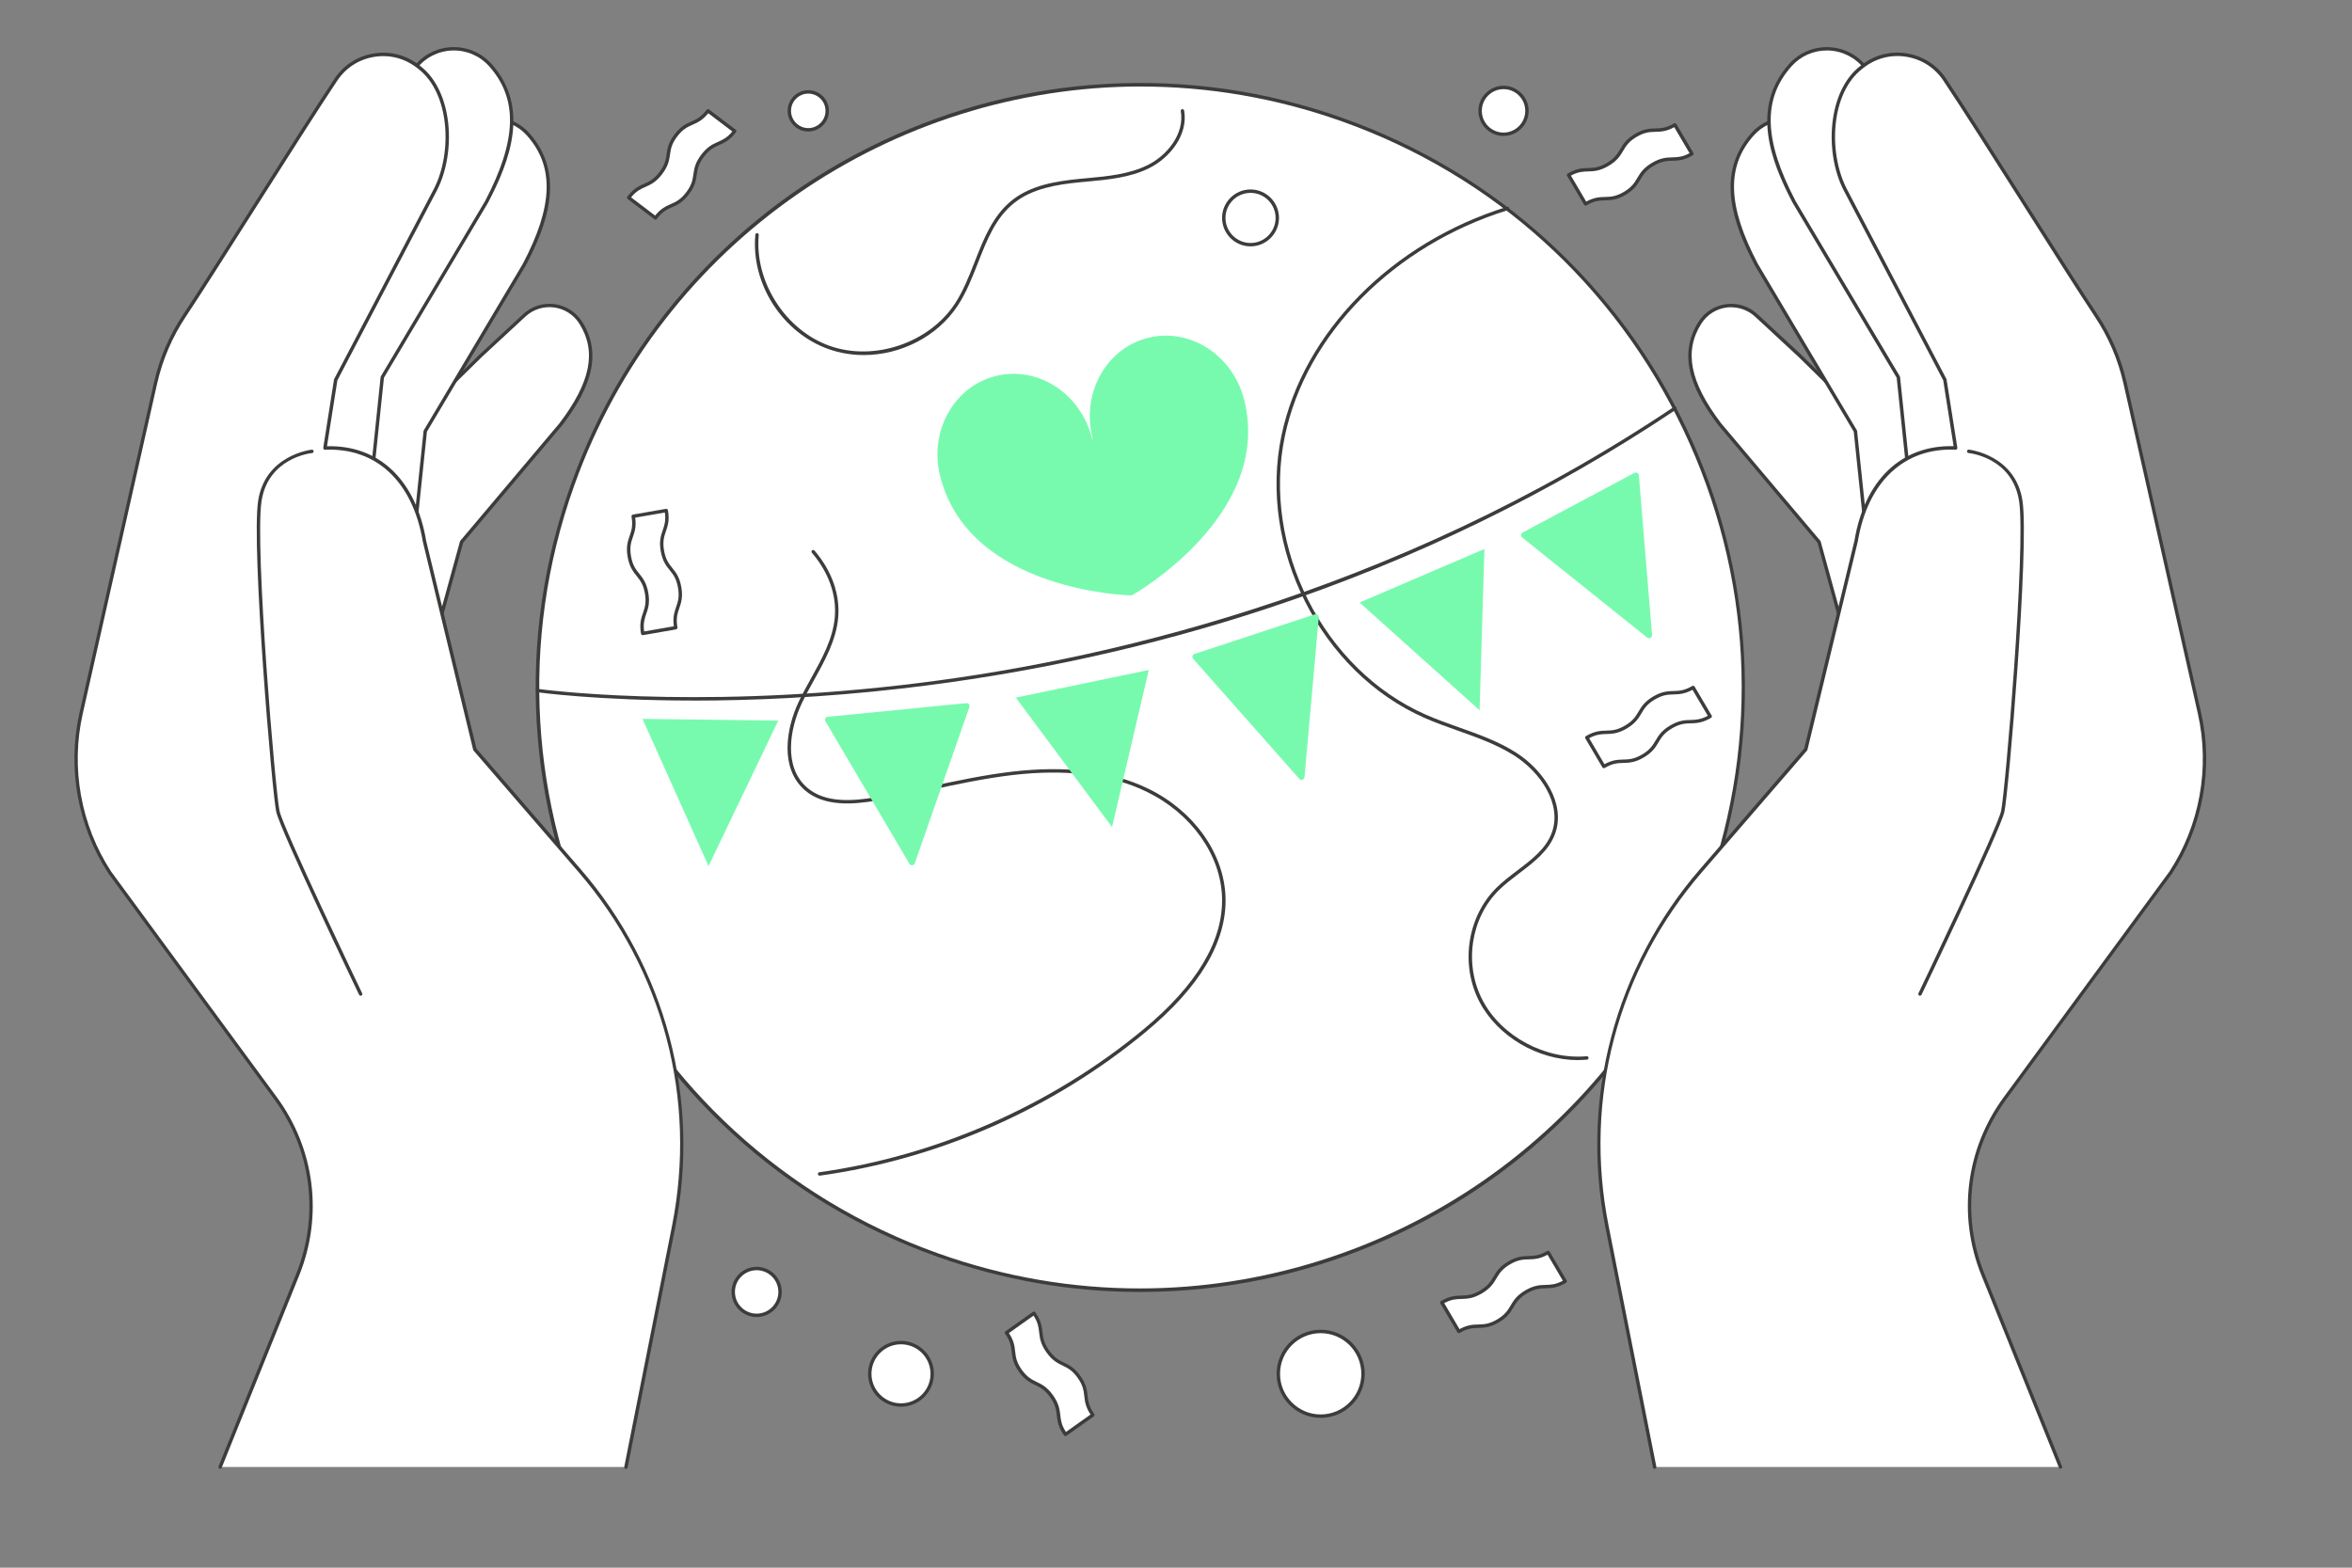
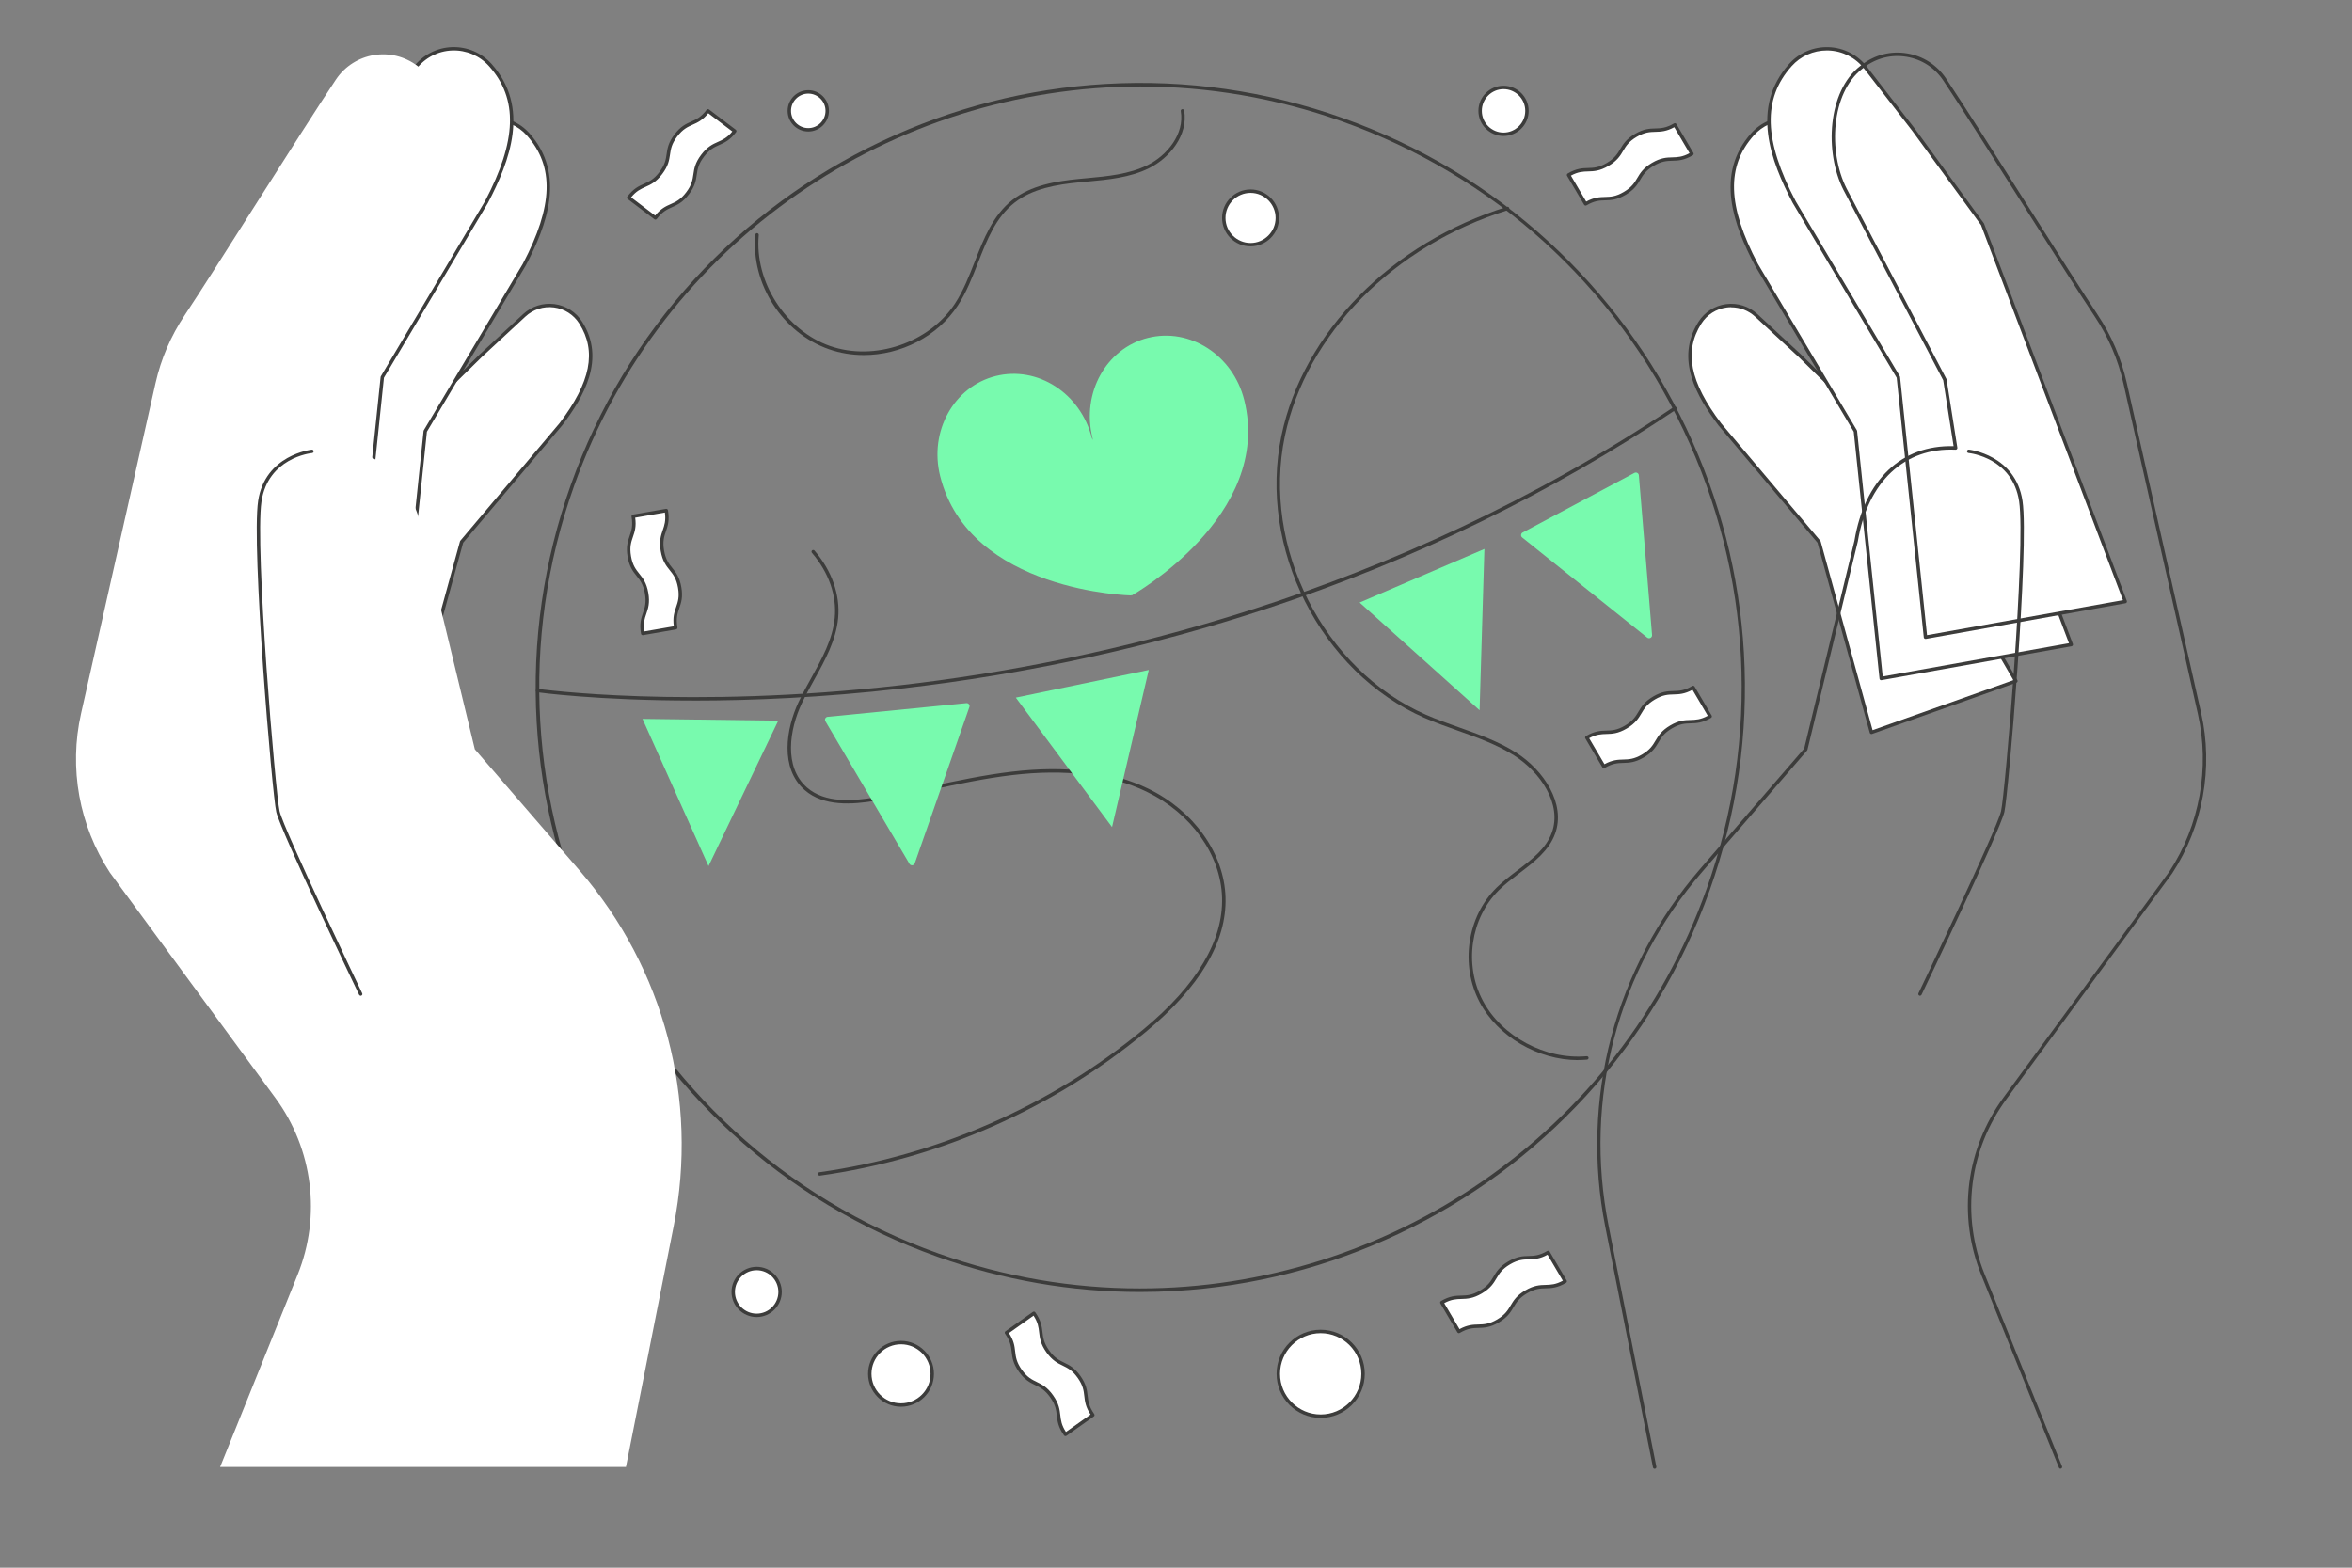
<svg xmlns="http://www.w3.org/2000/svg" id="disseny" viewBox="0 0 780 520">
  <rect x="0" y="0" width="780" height="520" fill="#808080" stroke="none" />
  <defs>
    <style>
      .cls-1 {
        fill: #3c3c3b;
      }

      .cls-2 {
        fill: #78faae;
      }

      .cls-3 {
        fill: #fff;
      }
    </style>
  </defs>
  <g id="Earth_Day" data-name="Earth Day">
    <g>
      <g>
-         <circle class="cls-3" cx="378.17" cy="228.03" r="199.89" />
        <path class="cls-1" d="M378.07,428.55c-22.83,0-45.37-3.92-67.17-11.68-25.49-9.08-48.44-22.88-68.22-41.02-19.1-17.52-34.44-38.33-45.61-61.85-11.16-23.52-17.59-48.57-19.09-74.44-1.55-26.79,2.26-53.3,11.34-78.79,9.08-25.49,22.88-48.44,41.02-68.22,17.52-19.1,38.33-34.44,61.85-45.61,23.52-11.16,48.57-17.59,74.44-19.09,26.79-1.55,53.3,2.26,78.79,11.34,25.49,9.08,48.44,22.88,68.22,41.02,19.1,17.52,34.44,38.33,45.61,61.85,11.16,23.52,17.59,48.57,19.09,74.44,1.55,26.79-2.26,53.3-11.34,78.79l-.53-.19.53.19c-9.08,25.49-22.88,48.44-41.02,68.22-17.52,19.1-38.33,34.44-61.85,45.61-23.52,11.16-48.57,17.59-74.44,19.09-3.88.22-7.76.34-11.62.34ZM378.36,28.69c-81.95,0-158.92,50.95-187.96,132.45-36.88,103.54,17.35,217.78,120.88,254.66,22.03,7.85,44.55,11.57,66.7,11.57,81.95,0,158.92-50.95,187.96-132.45,17.87-50.15,15.13-104.27-7.7-152.36-22.83-48.1-63.03-84.43-113.18-102.29-22.03-7.85-44.55-11.57-66.7-11.57Z" />
      </g>
      <path class="cls-1" d="M523.32,351.64c-13.2,0-26.57-7.75-32.62-19.22-6.52-12.36-4.17-28.32,5.57-37.95,2.1-2.07,4.54-3.93,6.9-5.72,4.91-3.73,9.56-7.26,11.49-12.63,3.38-9.39-3.75-19.96-12.54-25.54-5.72-3.63-12.28-5.96-18.63-8.22-3.68-1.31-7.48-2.65-11.1-4.25-34.44-15.15-55.26-56.31-47.4-93.72,7.19-34.2,36.54-63.95,74.79-75.79.3-.09.62.08.71.37.09.3-.07.62-.37.71-37.86,11.72-66.91,41.14-74.01,74.94-7.75,36.9,12.78,77.5,46.75,92.44,3.58,1.58,7.36,2.92,11.02,4.22,6.41,2.27,13.03,4.63,18.86,8.33,9.17,5.82,16.58,16.93,13,26.88-2.04,5.69-7.04,9.48-11.87,13.15-2.33,1.77-4.74,3.6-6.79,5.62-9.4,9.29-11.65,24.68-5.36,36.61,6.3,11.95,20.8,19.71,34.48,18.48.31-.02.59.2.62.51.03.31-.2.59-.51.62-.99.09-1.98.13-2.97.13Z" />
      <path class="cls-1" d="M271.8,389.96c-.28,0-.52-.21-.56-.49-.04-.31.17-.6.48-.64,39-5.43,77.16-22.26,107.47-47.38,17.72-14.69,26.49-29.41,26.08-43.75-.41-14.16-10.23-27.94-25.03-35.1-11.89-5.76-26.91-7.6-44.67-5.49-8.97,1.07-17.98,2.98-26.68,4.84-6.03,1.28-12.26,2.61-18.44,3.64-7.65,1.28-17.24,2.04-23.61-3.54-8.23-7.22-6.22-20.24-2-29.21,1.27-2.7,2.76-5.38,4.2-7.97,3.48-6.28,7.09-12.77,7.78-19.9.72-7.42-1.97-15.09-7.57-21.61-.2-.24-.18-.6.06-.8.24-.2.6-.18.8.06,5.8,6.75,8.58,14.73,7.84,22.46-.71,7.36-4.37,13.96-7.91,20.34-1.43,2.58-2.91,5.24-4.16,7.91-4.05,8.6-6.03,21.07,1.72,27.87,6,5.27,15.27,4.51,22.67,3.27,6.16-1.03,12.38-2.36,18.39-3.64,8.73-1.86,17.76-3.78,26.79-4.85,17.98-2.14,33.22-.25,45.3,5.6,15.17,7.35,25.24,21.51,25.67,36.09.43,14.71-8.49,29.73-26.49,44.65-15.27,12.66-32.34,23.19-50.72,31.3-18.38,8.1-37.67,13.6-57.32,16.34-.03,0-.05,0-.08,0Z" />
      <path class="cls-1" d="M286.46,117.77c-3.91,0-7.82-.62-11.55-1.93-15.43-5.39-25.92-21.73-24.41-38,.03-.31.31-.55.62-.51.31.03.54.31.51.62-1.45,15.51,8.94,31.69,23.65,36.82,14.7,5.14,32.91-1.05,41.43-14.09,2.77-4.23,4.7-9.16,6.56-13.92,2.96-7.56,6.02-15.37,12.48-20.44,6.17-4.84,14.34-6.22,22.24-6.99.82-.08,1.64-.16,2.47-.23,6.84-.63,13.92-1.29,20.07-4.31,6.49-3.19,12.37-10.37,11.05-17.92-.05-.31.15-.6.46-.66.31-.05.6.15.66.46,1.42,8.1-4.8,15.76-11.67,19.14-6.33,3.11-13.52,3.78-20.46,4.42-.82.08-1.64.15-2.46.23-7.74.75-15.71,2.09-21.65,6.76-6.22,4.88-9.09,12.2-12.13,19.96-1.89,4.82-3.84,9.8-6.67,14.13-6.78,10.36-18.98,16.46-31.21,16.46Z" />
    </g>
    <g>
      <path class="cls-1" d="M230.1,232.37c-32.05,0-51.59-2.71-51.9-2.75-.31-.04-.53-.33-.48-.64.04-.31.34-.52.64-.48.49.07,49.68,6.88,120.4-1.23,65.25-7.49,162.71-29.58,256.39-92.32.26-.17.61-.11.79.16.17.26.1.61-.16.79-41.46,27.76-87.1,49.96-135.67,65.99-38.85,12.82-79.65,21.74-121.26,26.51-26.37,3.02-49.76,3.98-68.75,3.98Z" />
      <g>
        <polygon class="cls-2" points="234.97 287.28 213.07 238.45 258.1 239.03 234.97 287.28" />
        <path class="cls-2" d="M301.61,286.54l-27.88-47.31c-.36-.61.04-1.39.74-1.46l46-4.54c.71-.07,1.25.62,1.01,1.29l-18.12,51.85c-.27.78-1.34.89-1.76.17Z" />
        <polygon class="cls-2" points="368.79 274.34 336.88 231.4 380.97 222.23 368.79 274.34" />
        <polygon class="cls-2" points="490.68 235.59 450.89 199.86 492.28 182.09 490.68 235.59" />
-         <path class="cls-2" d="M430.88,258.33l-35.18-39.8c-.48-.54-.25-1.39.44-1.61l39.89-13.14c.68-.22,1.37.32,1.31,1.04l-4.72,52.94c-.08.87-1.16,1.23-1.75.57Z" />
        <path class="cls-2" d="M546.26,211.49l-41.45-33.2c-.56-.45-.48-1.32.15-1.66l37.07-19.77c.63-.34,1.41.08,1.47.8l4.38,52.97c.07.87-.94,1.41-1.62.86Z" />
      </g>
    </g>
    <g>
      <g>
        <g>
          <path class="cls-3" d="M159.45,117.99l14.44-13.39c5.63-5.22,14.61-4.05,18.71,2.44,6.98,11.03,1.93,22.46-6.59,33.71l-32.91,39-17.38,63.17-47.91-17.02,50.77-87.41,20.88-20.49Z" />
          <path class="cls-1" d="M135.72,243.48c-.06,0-.13-.01-.19-.03l-47.92-17.02c-.16-.06-.28-.18-.34-.34-.06-.16-.04-.33.04-.48l50.77-87.41s.06-.08.09-.12l20.88-20.49s0,0,.01-.01l14.44-13.39c2.81-2.6,6.59-3.81,10.38-3.32,3.79.49,7.14,2.63,9.19,5.86,7.83,12.37.57,24.86-6.62,34.35l-32.85,38.93-17.34,63.05c-.04.15-.14.28-.28.35-.08.04-.17.06-.26.06ZM88.63,225.59l46.7,16.58,17.21-62.58c.02-.08.06-.15.11-.22l32.91-39c10.34-13.65,12.37-23.84,6.55-33.04-1.87-2.95-4.92-4.9-8.38-5.35-3.46-.45-6.91.65-9.47,3.02l-14.43,13.38-20.82,20.43-50.39,86.75Z" />
        </g>
        <g>
          <path class="cls-3" d="M136.21,64.96l15.18-19.61c5.91-7.64,17.31-8.04,23.75-.83,10.95,12.26,7.03,27.5-1.24,43.24l-32.85,55.24-8.56,82.06-63.04-11.26,45.05-119.07,21.72-29.77Z" />
          <path class="cls-1" d="M132.47,225.63s-.07,0-.1,0l-63.04-11.26c-.17-.03-.31-.13-.39-.28-.08-.15-.1-.32-.04-.48l45.05-119.07s.04-.09.07-.13l21.72-29.77s0,0,0-.01l15.18-19.61c2.92-3.78,7.33-6.04,12.11-6.2,4.77-.17,9.33,1.78,12.51,5.34,12.22,13.69,5.8,30.64-1.16,43.88l-32.8,55.16-8.55,81.94c-.02.16-.1.3-.22.39-.1.07-.22.11-.34.11ZM70.2,213.36l61.77,11.04,8.5-81.45c0-.08.03-.16.08-.23l32.85-55.24c10.07-19.16,10.48-32.29,1.31-42.57-2.95-3.31-7.21-5.11-11.62-4.96-4.43.16-8.53,2.26-11.25,5.77l-15.17,19.6-21.67,29.7-44.79,118.36Z" />
        </g>
        <g>
          <path class="cls-3" d="M121.72,43.09l15.95-20.61c6.22-8.03,18.19-8.45,24.96-.87,11.5,12.89,7.39,28.91-1.31,45.44l-34.53,58.06-9,86.25-66.25-11.84,47.35-125.14,22.83-31.29Z" />
          <path class="cls-1" d="M117.79,211.92s-.07,0-.1,0l-66.25-11.84c-.17-.03-.31-.13-.39-.28-.08-.15-.1-.32-.04-.48l47.35-125.14s.04-.09.07-.13l22.83-31.29s0,0,0-.01l15.95-20.61c3.07-3.96,7.7-6.33,12.7-6.51,5-.17,9.79,1.87,13.13,5.6,12.83,14.37,6.08,32.18-1.23,46.08l-34.48,57.98-8.99,86.12c-.02.16-.1.3-.22.39-.1.07-.22.11-.34.11ZM52.31,199.07l64.98,11.61,8.94-85.64c0-.08.03-.16.08-.23l34.53-58.06c10.59-20.15,11.02-33.96,1.37-44.77-3.11-3.49-7.58-5.4-12.24-5.23-4.67.16-8.98,2.38-11.84,6.07l-15.95,20.6-22.78,31.22-47.08,124.43Z" />
        </g>
        <path class="cls-3" d="M111.4,26.39c-11.56,17.32-40.5,63.72-50.18,78.21-4.57,6.85-7.84,14.47-9.65,22.5l-24.68,109.54c-4.09,18.15-.65,37.18,9.53,52.76l54.93,74.82c12.43,16.93,15.21,39.08,7.37,58.55l-25.72,63.83h134.58l15.84-79.93c8.32-41.99-3.17-85.47-31.16-117.86l-34.79-40.26-16.71-69.09c-3.08-18.47-14.29-31.73-32.99-30.87l3.57-22.64,33.12-63.19c6.19-12.2,5.44-32.07-5.4-40.41-.18-.14-.35-.27-.53-.41-8.63-6.65-21.08-4.6-27.13,4.46Z" />
-         <path class="cls-1" d="M73,487.18c-.07,0-.14-.01-.21-.04-.29-.12-.43-.45-.31-.74l25.72-63.83c7.83-19.43,5.1-41.12-7.3-58l-54.93-74.82c-10.22-15.64-13.72-35.02-9.62-53.22l24.68-109.54c1.83-8.13,5.11-15.77,9.73-22.69,4.63-6.94,13.62-21.09,23.13-36.07,10.34-16.28,21.02-33.11,27.05-42.14,3.01-4.51,7.62-7.48,12.97-8.36,5.35-.88,10.67.46,14.97,3.77l.53.41c10.87,8.37,11.9,28.61,5.56,41.12l-33.08,63.12-3.45,21.87c17.27-.46,29.52,11.21,32.89,31.37l16.67,68.92,34.7,40.16c13.79,15.96,23.93,35.17,29.32,55.56,5.39,20.39,6.07,42.1,1.97,62.79l-15.84,79.93c-.06.31-.36.51-.67.45-.31-.06-.51-.36-.45-.67l15.84-79.93c8.35-42.11-2.97-84.9-31.04-117.38l-34.79-40.26c-.06-.07-.1-.15-.12-.24l-16.71-69.09c-3.31-19.85-15.42-31.22-32.42-30.44-.17.01-.33-.06-.45-.19-.11-.13-.16-.3-.14-.47l3.57-22.64c0-.06.03-.12.06-.17l33.12-63.19c6.14-12.1,5.2-31.66-5.25-39.7l-.53-.41c-4.05-3.12-9.06-4.38-14.1-3.55-5.04.83-9.38,3.62-12.21,7.87-6.02,9.02-16.7,25.85-27.04,42.12-9.52,14.99-18.5,29.14-23.14,36.09-4.55,6.81-7.77,14.32-9.57,22.31l-24.68,109.54c-4.03,17.9-.59,36.97,9.45,52.32l54.92,74.8c12.63,17.21,15.41,39.3,7.44,59.1l-25.72,63.83c-.09.22-.3.36-.53.36Z" />
        <path class="cls-1" d="M119.6,330.29c-.21,0-.41-.12-.51-.32-1.06-2.21-25.97-54.24-27.47-60.62-1.35-5.73-8.3-87.98-6.02-103.18,2.29-15.29,17.64-17,17.79-17.02.32-.02.59.2.62.51.03.31-.2.59-.51.62-.6.06-14.62,1.65-16.78,16.05-2.27,15.13,4.66,97.05,6,102.76,1.47,6.25,27.13,59.85,27.39,60.39.14.28.02.62-.27.76-.08.04-.16.06-.24.06Z" />
      </g>
      <g>
        <g>
          <path class="cls-3" d="M596.88,117.99l-14.44-13.39c-5.63-5.22-14.61-4.05-18.71,2.44-6.98,11.03-1.93,22.46,6.59,33.71l32.91,39,17.38,63.17,47.91-17.02-50.77-87.41-20.88-20.49Z" />
          <path class="cls-1" d="M620.62,243.48c-.09,0-.18-.02-.26-.06-.14-.07-.24-.2-.28-.35l-17.34-63.05-32.83-38.91c-7.21-9.52-14.47-22-6.64-34.37,2.05-3.23,5.39-5.37,9.19-5.86,3.79-.49,7.58.71,10.38,3.32l14.44,13.39s0,0,.01.01l20.88,20.49s.07.08.09.12l50.77,87.41c.08.15.1.32.04.48-.06.16-.18.28-.34.34l-47.92,17.02c-.06.02-.13.03-.19.03ZM574.12,101.9c-.51,0-1.01.03-1.52.1-3.46.45-6.51,2.4-8.38,5.35-5.82,9.19-3.79,19.39,6.57,33.06l32.9,38.98c.05.06.09.14.11.22l17.21,62.58,46.7-16.58-50.39-86.75-20.82-20.43-14.43-13.38c-2.18-2.02-5.01-3.12-7.94-3.12Z" />
        </g>
        <g>
          <path class="cls-3" d="M620.13,64.96l-15.18-19.61c-5.91-7.64-17.31-8.04-23.75-.83-10.95,12.26-7.03,27.5,1.24,43.24l32.85,55.24,8.56,82.06,63.04-11.26-45.05-119.07-21.72-29.77Z" />
          <path class="cls-1" d="M623.87,225.63c-.12,0-.24-.04-.34-.11-.13-.09-.21-.24-.22-.39l-8.55-81.94-32.79-55.14c-6.97-13.26-13.4-30.22-1.18-43.9,3.18-3.56,7.74-5.52,12.51-5.34,4.77.17,9.18,2.43,12.11,6.2l15.18,19.61s0,0,0,.01l21.72,29.77s.05.09.07.13l45.05,119.07c.06.16.05.33-.04.48-.08.15-.23.25-.39.28l-63.04,11.26s-.07,0-.1,0ZM592.73,39.93c-4.24,0-8.26,1.79-11.1,4.97-9.17,10.27-8.76,23.41,1.32,42.59l32.84,55.22c.04.07.07.15.08.23l8.5,81.45,61.77-11.04-44.79-118.36-21.67-29.7-15.17-19.6c-2.72-3.51-6.82-5.61-11.25-5.77-.18,0-.35,0-.53,0Z" />
        </g>
        <g>
          <path class="cls-3" d="M634.62,43.09l-15.95-20.61c-6.22-8.03-18.19-8.45-24.96-.87-11.5,12.89-7.39,28.91,1.31,45.44l34.53,58.06,9,86.25,66.25-11.84-47.35-125.14-22.83-31.29Z" />
          <path class="cls-1" d="M638.55,211.92c-.12,0-.24-.04-.34-.11-.13-.09-.21-.24-.22-.39l-8.99-86.12-34.46-57.95c-7.33-13.93-14.07-31.73-1.24-46.11,3.33-3.74,8.11-5.77,13.13-5.6,5.01.18,9.64,2.55,12.7,6.51l15.95,20.61s0,0,0,.01l22.83,31.29s.05.09.07.13l47.35,125.14c.06.16.05.33-.04.48-.08.15-.23.25-.39.28l-66.25,11.84s-.07,0-.1,0ZM605.82,16.74c-4.46,0-8.7,1.89-11.68,5.24-9.65,10.81-9.22,24.63,1.39,44.8l34.51,58.03c.04.07.07.15.08.23l8.94,85.64,64.98-11.61-47.08-124.43-22.78-31.22-15.95-20.6c-2.86-3.69-7.18-5.91-11.84-6.07-.19,0-.37,0-.56,0Z" />
        </g>
-         <path class="cls-3" d="M644.94,26.39c11.56,17.32,40.5,63.72,50.18,78.21,4.57,6.85,7.84,14.47,9.65,22.5l24.68,109.54c4.09,18.15.65,37.18-9.53,52.76l-54.93,74.82c-12.43,16.93-15.21,39.08-7.37,58.55l25.72,63.83h-134.58s-15.84-79.93-15.84-79.93c-8.32-41.99,3.17-85.47,31.16-117.86l34.79-40.26,16.71-69.09c3.08-18.47,14.29-31.73,32.99-30.87l-3.57-22.64-33.12-63.19c-6.19-12.2-5.44-32.07,5.4-40.41.18-.14.35-.27.53-.41,8.63-6.65,21.08-4.6,27.13,4.46Z" />
        <path class="cls-1" d="M683.34,487.18c-.22,0-.44-.13-.53-.36l-25.72-63.83c-7.98-19.8-5.2-41.89,7.44-59.1l54.93-74.82c10.02-15.33,13.46-34.4,9.43-52.3l-24.68-109.54c-1.8-7.99-5.02-15.5-9.57-22.31-4.64-6.95-13.63-21.1-23.14-36.09-10.33-16.27-21.02-33.1-27.04-42.12-2.84-4.25-7.17-7.04-12.21-7.87-5.04-.83-10.05.43-14.1,3.55l-.53.41c-10.45,8.04-11.38,27.6-5.24,39.71l33.11,63.19c.03.05.05.11.06.17l3.57,22.64c.03.17-.02.34-.14.47-.11.13-.27.2-.45.19-16.99-.78-29.11,10.59-32.41,30.4l-16.71,69.13c-.02.09-.06.17-.12.24l-34.79,40.26c-28.07,32.49-39.38,75.27-31.04,117.38l15.84,79.93c.06.31-.14.61-.45.67-.31.06-.61-.14-.67-.45l-15.84-79.93c-4.1-20.69-3.42-42.4,1.97-62.79,5.39-20.39,15.53-39.6,29.32-55.56l34.7-40.16,16.67-68.96c3.35-20.13,15.6-31.8,32.88-31.33l-3.45-21.87-33.07-63.11c-6.35-12.51-5.31-32.75,5.56-41.13l.53-.41c4.3-3.31,9.62-4.65,14.97-3.77,5.35.88,9.96,3.85,12.97,8.36,6.03,9.03,16.71,25.86,27.05,42.14,9.51,14.98,18.5,29.13,23.13,36.07,4.63,6.93,7.9,14.56,9.73,22.69l24.68,109.54c4.1,18.19.6,37.58-9.61,53.19l-54.95,74.85c-12.4,16.89-15.13,38.57-7.3,58l25.72,63.83c.12.29-.02.62-.31.74-.07.03-.14.04-.21.04Z" />
        <path class="cls-1" d="M636.73,330.29c-.08,0-.17-.02-.24-.06-.28-.14-.4-.47-.27-.76.26-.54,25.92-54.13,27.39-60.39,1.34-5.7,8.27-87.62,6-102.76-2.16-14.41-16.19-15.99-16.78-16.05-.31-.03-.54-.31-.51-.62.03-.31.3-.53.62-.51.15.02,15.5,1.72,17.79,17.02,2.28,15.2-4.67,97.46-6.02,103.18-1.5,6.37-26.41,58.4-27.47,60.62-.1.2-.3.32-.51.32Z" />
      </g>
    </g>
    <path class="cls-2" d="M380.72,112.06c-13.89,3.48-22.14,18.35-18.41,33.21.03.13.06.37.07.7-.14-.3-.23-.52-.27-.65-3.73-14.86-18.01-24.08-31.91-20.59-13.9,3.49-22.14,18.35-18.41,33.21,9.65,38.47,63.41,39.57,63.41,39.57,0,0,.02-.06.06-.16.08.07.13.12.13.12,0,0,46.88-26.34,37.23-64.81-3.73-14.86-18.01-24.08-31.91-20.59Z" />
    <g>
      <g>
        <circle class="cls-3" cx="250.93" cy="428.53" r="7.76" />
        <path class="cls-1" d="M250.93,436.86c-4.59,0-8.33-3.74-8.33-8.33s3.74-8.33,8.33-8.33,8.33,3.74,8.33,8.33-3.74,8.33-8.33,8.33ZM250.93,421.33c-3.97,0-7.2,3.23-7.2,7.2s3.23,7.2,7.2,7.2,7.2-3.23,7.2-7.2-3.23-7.2-7.2-7.2Z" />
      </g>
      <g>
        <circle class="cls-3" cx="268.05" cy="36.77" r="6.29" />
        <path class="cls-1" d="M268.05,43.62c-3.78,0-6.85-3.07-6.85-6.85s3.07-6.85,6.85-6.85,6.85,3.07,6.85,6.85-3.07,6.85-6.85,6.85ZM268.05,31.05c-3.15,0-5.72,2.57-5.72,5.72s2.57,5.72,5.72,5.72,5.72-2.57,5.72-5.72-2.57-5.72-5.72-5.72Z" />
      </g>
      <g>
        <circle class="cls-3" cx="498.62" cy="36.77" r="7.76" transform="translate(348.28 513.6) rotate(-76.72)" />
        <path class="cls-1" d="M498.62,45.1c-4.59,0-8.33-3.74-8.33-8.33s3.74-8.33,8.33-8.33,8.33,3.74,8.33,8.33-3.74,8.33-8.33,8.33ZM498.62,29.57c-3.97,0-7.2,3.23-7.2,7.2s3.23,7.2,7.2,7.2,7.2-3.23,7.2-7.2-3.23-7.2-7.2-7.2Z" />
      </g>
      <g>
        <circle class="cls-3" cx="298.8" cy="455.69" r="10.35" />
        <path class="cls-1" d="M298.8,466.61c-6.02,0-10.92-4.9-10.92-10.92s4.9-10.92,10.92-10.92,10.92,4.9,10.92,10.92-4.9,10.92-10.92,10.92ZM298.8,445.9c-5.4,0-9.79,4.39-9.79,9.79s4.39,9.79,9.79,9.79,9.79-4.39,9.79-9.79-4.39-9.79-9.79-9.79Z" />
      </g>
      <g>
        <circle class="cls-3" cx="414.72" cy="72.28" r="8.87" />
        <path class="cls-1" d="M414.72,81.72c-5.21,0-9.44-4.24-9.44-9.44s4.24-9.44,9.44-9.44,9.44,4.24,9.44,9.44-4.24,9.44-9.44,9.44ZM414.72,63.98c-4.58,0-8.31,3.73-8.31,8.31s3.73,8.31,8.31,8.31,8.31-3.73,8.31-8.31-3.73-8.31-8.31-8.31Z" />
      </g>
      <g>
        <circle class="cls-3" cx="437.98" cy="455.69" r="14.05" />
        <path class="cls-1" d="M437.98,470.31c-8.06,0-14.62-6.56-14.62-14.62s6.56-14.62,14.62-14.62,14.62,6.56,14.62,14.62-6.56,14.62-14.62,14.62ZM437.98,442.21c-7.43,0-13.48,6.05-13.48,13.48s6.05,13.48,13.48,13.48,13.48-6.05,13.48-13.48-6.05-13.48-13.48-13.48Z" />
      </g>
      <g>
        <path class="cls-3" d="M342.89,435.6c3.74,5.28.83,7.34,4.57,12.62,3.74,5.28,6.65,3.22,10.39,8.5s.83,7.34,4.57,12.62l-9.09,6.43c-3.74-5.28-.83-7.34-4.57-12.62-3.74-5.28-6.65-3.22-10.39-8.5-3.74-5.28-.83-7.34-4.57-12.62l9.09-6.43Z" />
        <path class="cls-1" d="M353.33,476.34s-.06,0-.1,0c-.15-.02-.28-.11-.37-.23-1.95-2.76-2.17-4.7-2.39-6.57-.21-1.81-.4-3.53-2.19-6.05-1.78-2.52-3.34-3.27-4.98-4.07-1.7-.82-3.45-1.67-5.41-4.43-1.95-2.76-2.17-4.7-2.39-6.57-.21-1.81-.4-3.52-2.19-6.05-.18-.26-.12-.61.14-.79l9.09-6.43c.26-.18.61-.12.79.14,1.95,2.76,2.17,4.7,2.39,6.57.21,1.81.4,3.52,2.19,6.05,1.79,2.52,3.34,3.27,4.98,4.07,1.7.82,3.45,1.67,5.41,4.43,1.95,2.76,2.17,4.7,2.39,6.57.21,1.81.4,3.52,2.19,6.05.09.12.12.28.1.42-.02.15-.11.28-.23.37l-9.09,6.43c-.1.07-.21.1-.33.1ZM334.59,442.17c1.66,2.51,1.87,4.34,2.07,6.11.21,1.81.4,3.52,2.19,6.05,1.78,2.52,3.34,3.27,4.98,4.07,1.7.82,3.45,1.67,5.41,4.43,1.95,2.76,2.17,4.7,2.39,6.57.19,1.7.38,3.31,1.87,5.58l8.16-5.78c-1.66-2.51-1.87-4.34-2.07-6.11-.21-1.81-.4-3.52-2.19-6.05-1.79-2.52-3.34-3.27-4.98-4.07-1.7-.82-3.45-1.67-5.41-4.43-1.95-2.76-2.17-4.7-2.39-6.57-.19-1.7-.38-3.31-1.86-5.58l-8.16,5.78Z" />
      </g>
      <g>
        <path class="cls-3" d="M561.11,51.01c-5.58,3.28-7.38.21-12.96,3.49-5.58,3.28-3.77,6.35-9.35,9.63-5.58,3.28-7.38.21-12.96,3.49l-5.65-9.59c5.58-3.28,7.38-.21,12.96-3.49,5.58-3.28,3.77-6.35,9.35-9.63,5.58-3.28,7.38-.21,12.96-3.49l5.65,9.59Z" />
        <path class="cls-1" d="M525.84,68.2s-.1,0-.14-.02c-.15-.04-.27-.13-.35-.26l-5.65-9.59c-.08-.13-.1-.28-.06-.43.04-.15.13-.27.26-.35,2.91-1.71,4.87-1.77,6.75-1.82,1.82-.05,3.55-.1,6.21-1.67,2.66-1.57,3.54-3.05,4.47-4.62.96-1.62,1.96-3.3,4.87-5.02,2.91-1.71,4.87-1.77,6.75-1.82,1.82-.05,3.55-.1,6.21-1.67.27-.16.62-.07.78.2l5.65,9.59c.08.13.1.28.06.43-.04.15-.13.27-.26.35-2.91,1.71-4.86,1.77-6.75,1.82-1.82.05-3.55.1-6.21,1.67-2.66,1.57-3.54,3.05-4.47,4.62-.96,1.62-1.96,3.3-4.87,5.02-2.91,1.71-4.87,1.77-6.75,1.82-1.82.05-3.55.1-6.21,1.67-.09.05-.19.08-.29.08ZM520.97,58.25l5.07,8.62c2.65-1.44,4.48-1.49,6.26-1.54,1.82-.05,3.55-.1,6.21-1.67s3.54-3.05,4.47-4.62c.96-1.62,1.96-3.3,4.87-5.02,2.91-1.71,4.86-1.77,6.75-1.82,1.71-.05,3.33-.09,5.71-1.39l-5.07-8.62c-2.64,1.44-4.48,1.49-6.26,1.54-1.82.05-3.55.1-6.21,1.67-2.66,1.57-3.54,3.05-4.47,4.62-.96,1.62-1.96,3.3-4.87,5.02-2.91,1.71-4.87,1.77-6.75,1.82-1.71.05-3.33.1-5.71,1.39Z" />
      </g>
      <g>
        <path class="cls-3" d="M567.16,237.63c-5.58,3.28-7.38.21-12.96,3.49-5.58,3.28-3.77,6.35-9.35,9.63-5.58,3.28-7.38.21-12.96,3.49l-5.65-9.59c5.58-3.28,7.38-.21,12.96-3.49,5.58-3.28,3.77-6.35,9.35-9.63,5.58-3.28,7.38-.21,12.96-3.49l5.65,9.59Z" />
        <path class="cls-1" d="M531.89,254.81c-.19,0-.38-.1-.49-.28l-5.65-9.59c-.16-.27-.07-.62.2-.78,2.91-1.71,4.87-1.77,6.75-1.82,1.82-.05,3.55-.1,6.21-1.67,2.66-1.57,3.54-3.05,4.47-4.62.96-1.62,1.96-3.3,4.87-5.02,2.91-1.71,4.86-1.77,6.75-1.82,1.82-.05,3.55-.1,6.21-1.67.13-.08.28-.1.43-.06.15.04.27.13.35.26l5.65,9.59c.08.13.1.28.06.43-.04.15-.13.27-.26.35-2.91,1.71-4.86,1.77-6.75,1.82-1.82.05-3.55.1-6.21,1.67-2.66,1.57-3.54,3.05-4.47,4.62-.96,1.62-1.96,3.3-4.87,5.02-2.91,1.71-4.87,1.77-6.75,1.82-1.82.05-3.55.1-6.21,1.67-.09.05-.19.08-.29.08ZM527.02,244.86l5.07,8.62c2.64-1.44,4.48-1.49,6.26-1.54,1.82-.05,3.55-.1,6.21-1.67,2.66-1.57,3.54-3.05,4.47-4.62.96-1.62,1.96-3.3,4.87-5.02,2.91-1.71,4.86-1.77,6.75-1.82,1.71-.05,3.33-.1,5.71-1.39l-5.07-8.62c-2.64,1.44-4.48,1.49-6.26,1.54-1.82.05-3.55.1-6.21,1.67-2.66,1.57-3.54,3.05-4.47,4.62-.96,1.62-1.96,3.3-4.87,5.02-2.91,1.71-4.87,1.77-6.75,1.82-1.71.05-3.33.1-5.71,1.39Z" />
      </g>
      <g>
        <path class="cls-3" d="M243.65,43.49c-3.91,5.16-6.75,3.01-10.65,8.16-3.91,5.16-1.07,7.31-4.98,12.47s-6.75,3.01-10.66,8.16l-8.87-6.72c3.91-5.16,6.75-3.01,10.66-8.16,3.91-5.16,1.07-7.31,4.98-12.47,3.91-5.16,6.75-3.01,10.65-8.16l8.87,6.72Z" />
        <path class="cls-1" d="M217.36,72.85c-.12,0-.24-.04-.34-.12l-8.87-6.72c-.12-.09-.2-.23-.22-.37-.02-.15.02-.3.11-.42,2.04-2.69,3.82-3.49,5.55-4.26,1.67-.74,3.24-1.44,5.11-3.91,1.87-2.46,2.12-4.17,2.38-5.97.27-1.87.56-3.8,2.6-6.49,2.04-2.69,3.82-3.49,5.55-4.26,1.67-.74,3.24-1.44,5.11-3.91.09-.12.23-.2.37-.22.15-.02.3.02.42.11l8.87,6.72c.25.19.3.55.11.79-2.04,2.69-3.82,3.49-5.55,4.26-1.67.74-3.24,1.44-5.11,3.91-1.87,2.46-2.12,4.17-2.38,5.97-.27,1.87-.56,3.8-2.6,6.49-2.04,2.69-3.82,3.49-5.55,4.26-1.67.74-3.24,1.44-5.11,3.91-.11.15-.28.22-.45.22ZM209.29,65.46l7.97,6.04c1.9-2.34,3.57-3.09,5.2-3.81,1.67-.74,3.24-1.44,5.11-3.91,1.87-2.46,2.12-4.17,2.38-5.97.27-1.87.56-3.8,2.6-6.49,2.04-2.69,3.82-3.49,5.55-4.26,1.56-.7,3.04-1.35,4.76-3.46l-7.97-6.04c-1.9,2.34-3.57,3.09-5.2,3.81-1.67.74-3.24,1.44-5.11,3.91-1.87,2.46-2.12,4.17-2.38,5.97-.27,1.87-.56,3.8-2.6,6.49-2.04,2.69-3.82,3.49-5.55,4.26-1.56.7-3.04,1.35-4.76,3.46Z" />
      </g>
      <g>
        <path class="cls-3" d="M220.97,169.34c1.11,6.37-2.4,6.98-1.29,13.36,1.11,6.38,4.62,5.77,5.73,12.14,1.11,6.38-2.4,6.99-1.29,13.36l-10.97,1.91c-1.11-6.38,2.4-6.99,1.29-13.36-1.11-6.38-4.62-5.77-5.73-12.14-1.11-6.37,2.4-6.98,1.29-13.36l10.97-1.91Z" />
        <path class="cls-1" d="M213.14,210.68c-.27,0-.51-.19-.56-.47-.58-3.33.06-5.18.67-6.96.59-1.73,1.15-3.35.62-6.4-.53-3.04-1.61-4.39-2.75-5.81-1.18-1.47-2.4-3-2.98-6.33-.58-3.33.06-5.18.67-6.96.59-1.73,1.15-3.35.62-6.4-.05-.31.15-.6.46-.66l10.97-1.91c.15-.02.3,0,.42.1.12.09.21.22.23.37.58,3.33-.06,5.18-.67,6.96-.59,1.73-1.15,3.35-.62,6.4.53,3.04,1.61,4.39,2.75,5.81,1.18,1.47,2.4,3,2.98,6.33.58,3.33-.06,5.18-.67,6.96-.59,1.73-1.15,3.35-.62,6.4.05.31-.15.6-.46.66l-10.97,1.91s-.07,0-.1,0ZM210.65,171.71c.42,2.98-.18,4.72-.76,6.4-.59,1.73-1.15,3.35-.62,6.4.53,3.04,1.61,4.39,2.75,5.81,1.18,1.47,2.4,3,2.98,6.33.58,3.33-.06,5.18-.67,6.96-.56,1.62-1.08,3.15-.71,5.84l9.85-1.71c-.42-2.98.18-4.72.76-6.4.59-1.73,1.15-3.35.62-6.4-.53-3.04-1.61-4.39-2.75-5.81-1.18-1.47-2.4-3-2.98-6.33-.58-3.33.06-5.18.67-6.96.56-1.62,1.08-3.15.71-5.84l-9.85,1.71Z" />
      </g>
      <g>
        <path class="cls-3" d="M519.08,425.02c-5.58,3.28-7.38.21-12.96,3.49-5.58,3.28-3.77,6.35-9.35,9.63-5.58,3.28-7.38.21-12.96,3.49l-5.65-9.59c5.58-3.28,7.38-.21,12.96-3.49,5.58-3.28,3.77-6.35,9.35-9.63,5.58-3.28,7.38-.21,12.96-3.49l5.65,9.59Z" />
        <path class="cls-1" d="M483.81,442.21s-.1,0-.14-.02c-.15-.04-.27-.13-.35-.26l-5.65-9.59c-.16-.27-.07-.62.2-.78,2.91-1.71,4.87-1.77,6.75-1.82,1.82-.05,3.55-.1,6.21-1.67,2.66-1.57,3.54-3.05,4.47-4.62.96-1.62,1.96-3.3,4.87-5.02,2.91-1.71,4.86-1.77,6.75-1.82,1.82-.05,3.55-.1,6.21-1.67.27-.16.62-.07.78.2l5.65,9.59c.08.13.1.28.06.43-.04.15-.13.27-.26.35-2.91,1.71-4.86,1.77-6.75,1.82-1.82.05-3.55.1-6.21,1.67-2.66,1.57-3.54,3.05-4.47,4.62-.96,1.62-1.96,3.3-4.87,5.02-2.91,1.71-4.87,1.77-6.75,1.82-1.82.05-3.55.1-6.21,1.67-.09.05-.19.08-.29.08ZM478.95,432.25l5.07,8.62c2.64-1.44,4.48-1.49,6.26-1.54,1.82-.05,3.55-.1,6.21-1.67,2.66-1.57,3.54-3.05,4.47-4.62.96-1.62,1.96-3.3,4.87-5.02,2.91-1.71,4.86-1.77,6.75-1.82,1.71-.05,3.33-.09,5.71-1.39l-5.07-8.62c-2.64,1.44-4.48,1.49-6.26,1.54-1.82.05-3.55.1-6.21,1.67-2.66,1.57-3.54,3.05-4.47,4.62-.96,1.62-1.96,3.3-4.87,5.02-2.91,1.71-4.87,1.77-6.75,1.82-1.71.05-3.33.1-5.72,1.39Z" />
      </g>
    </g>
  </g>
</svg>